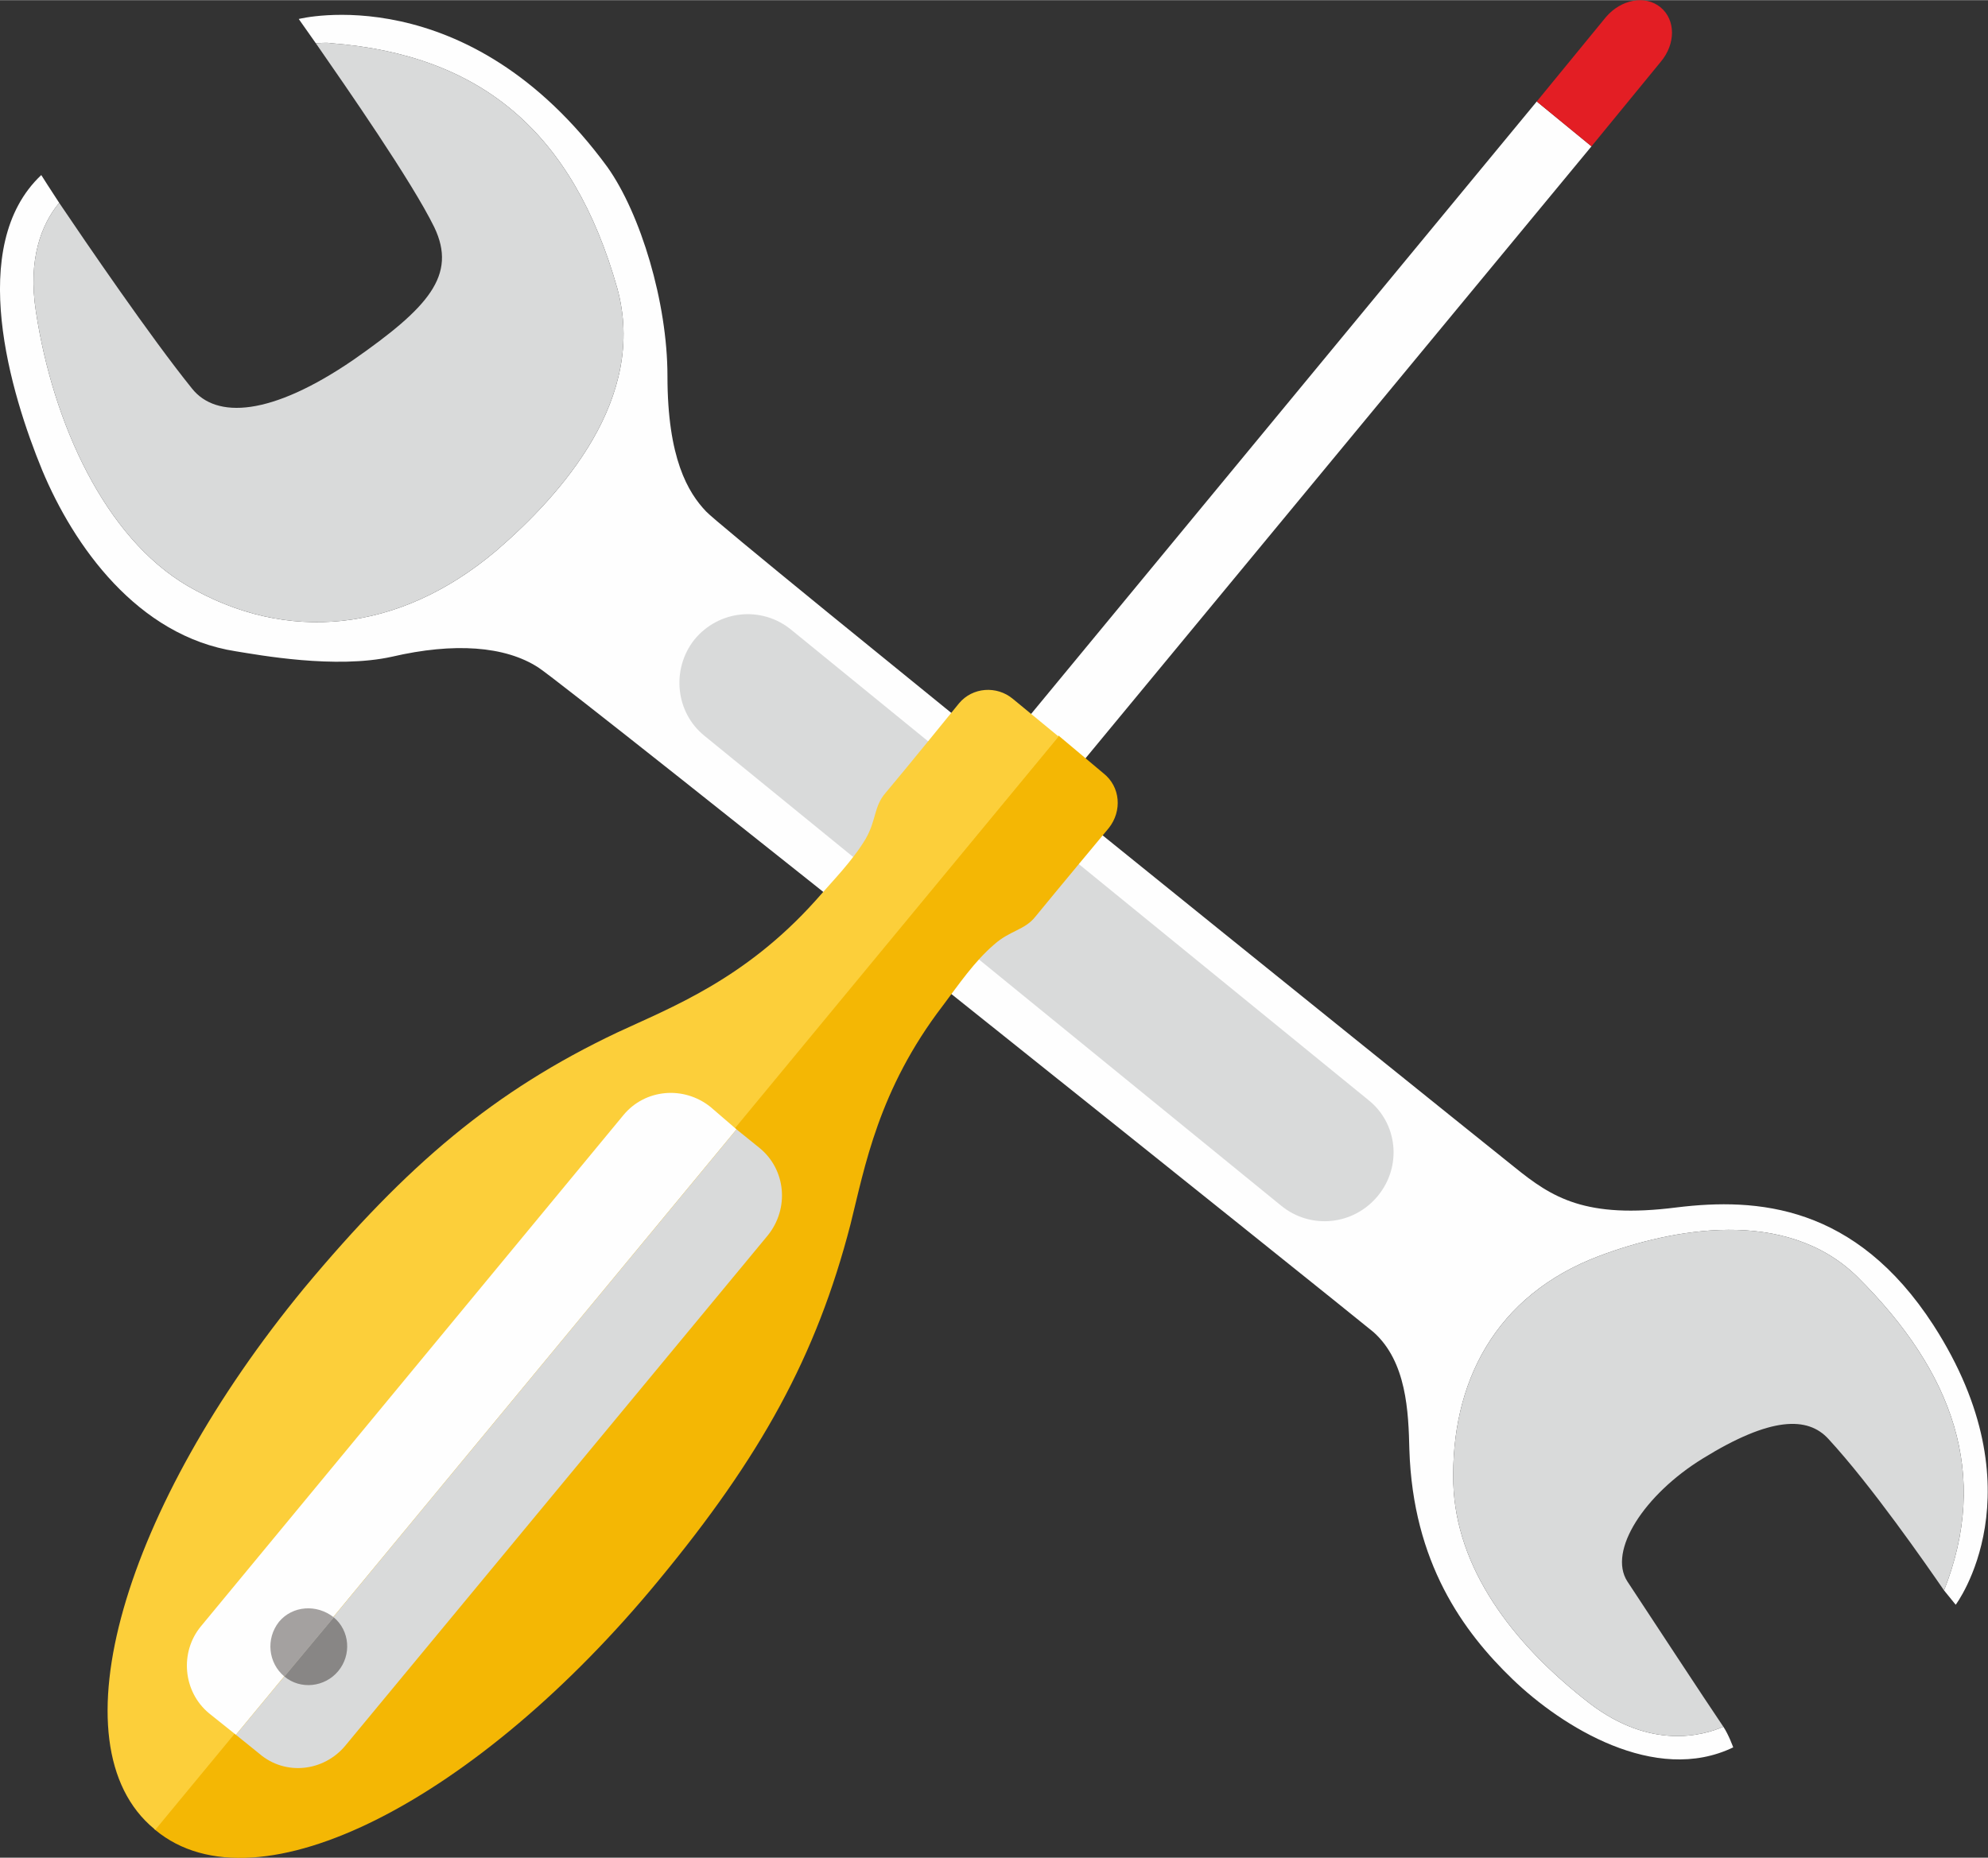
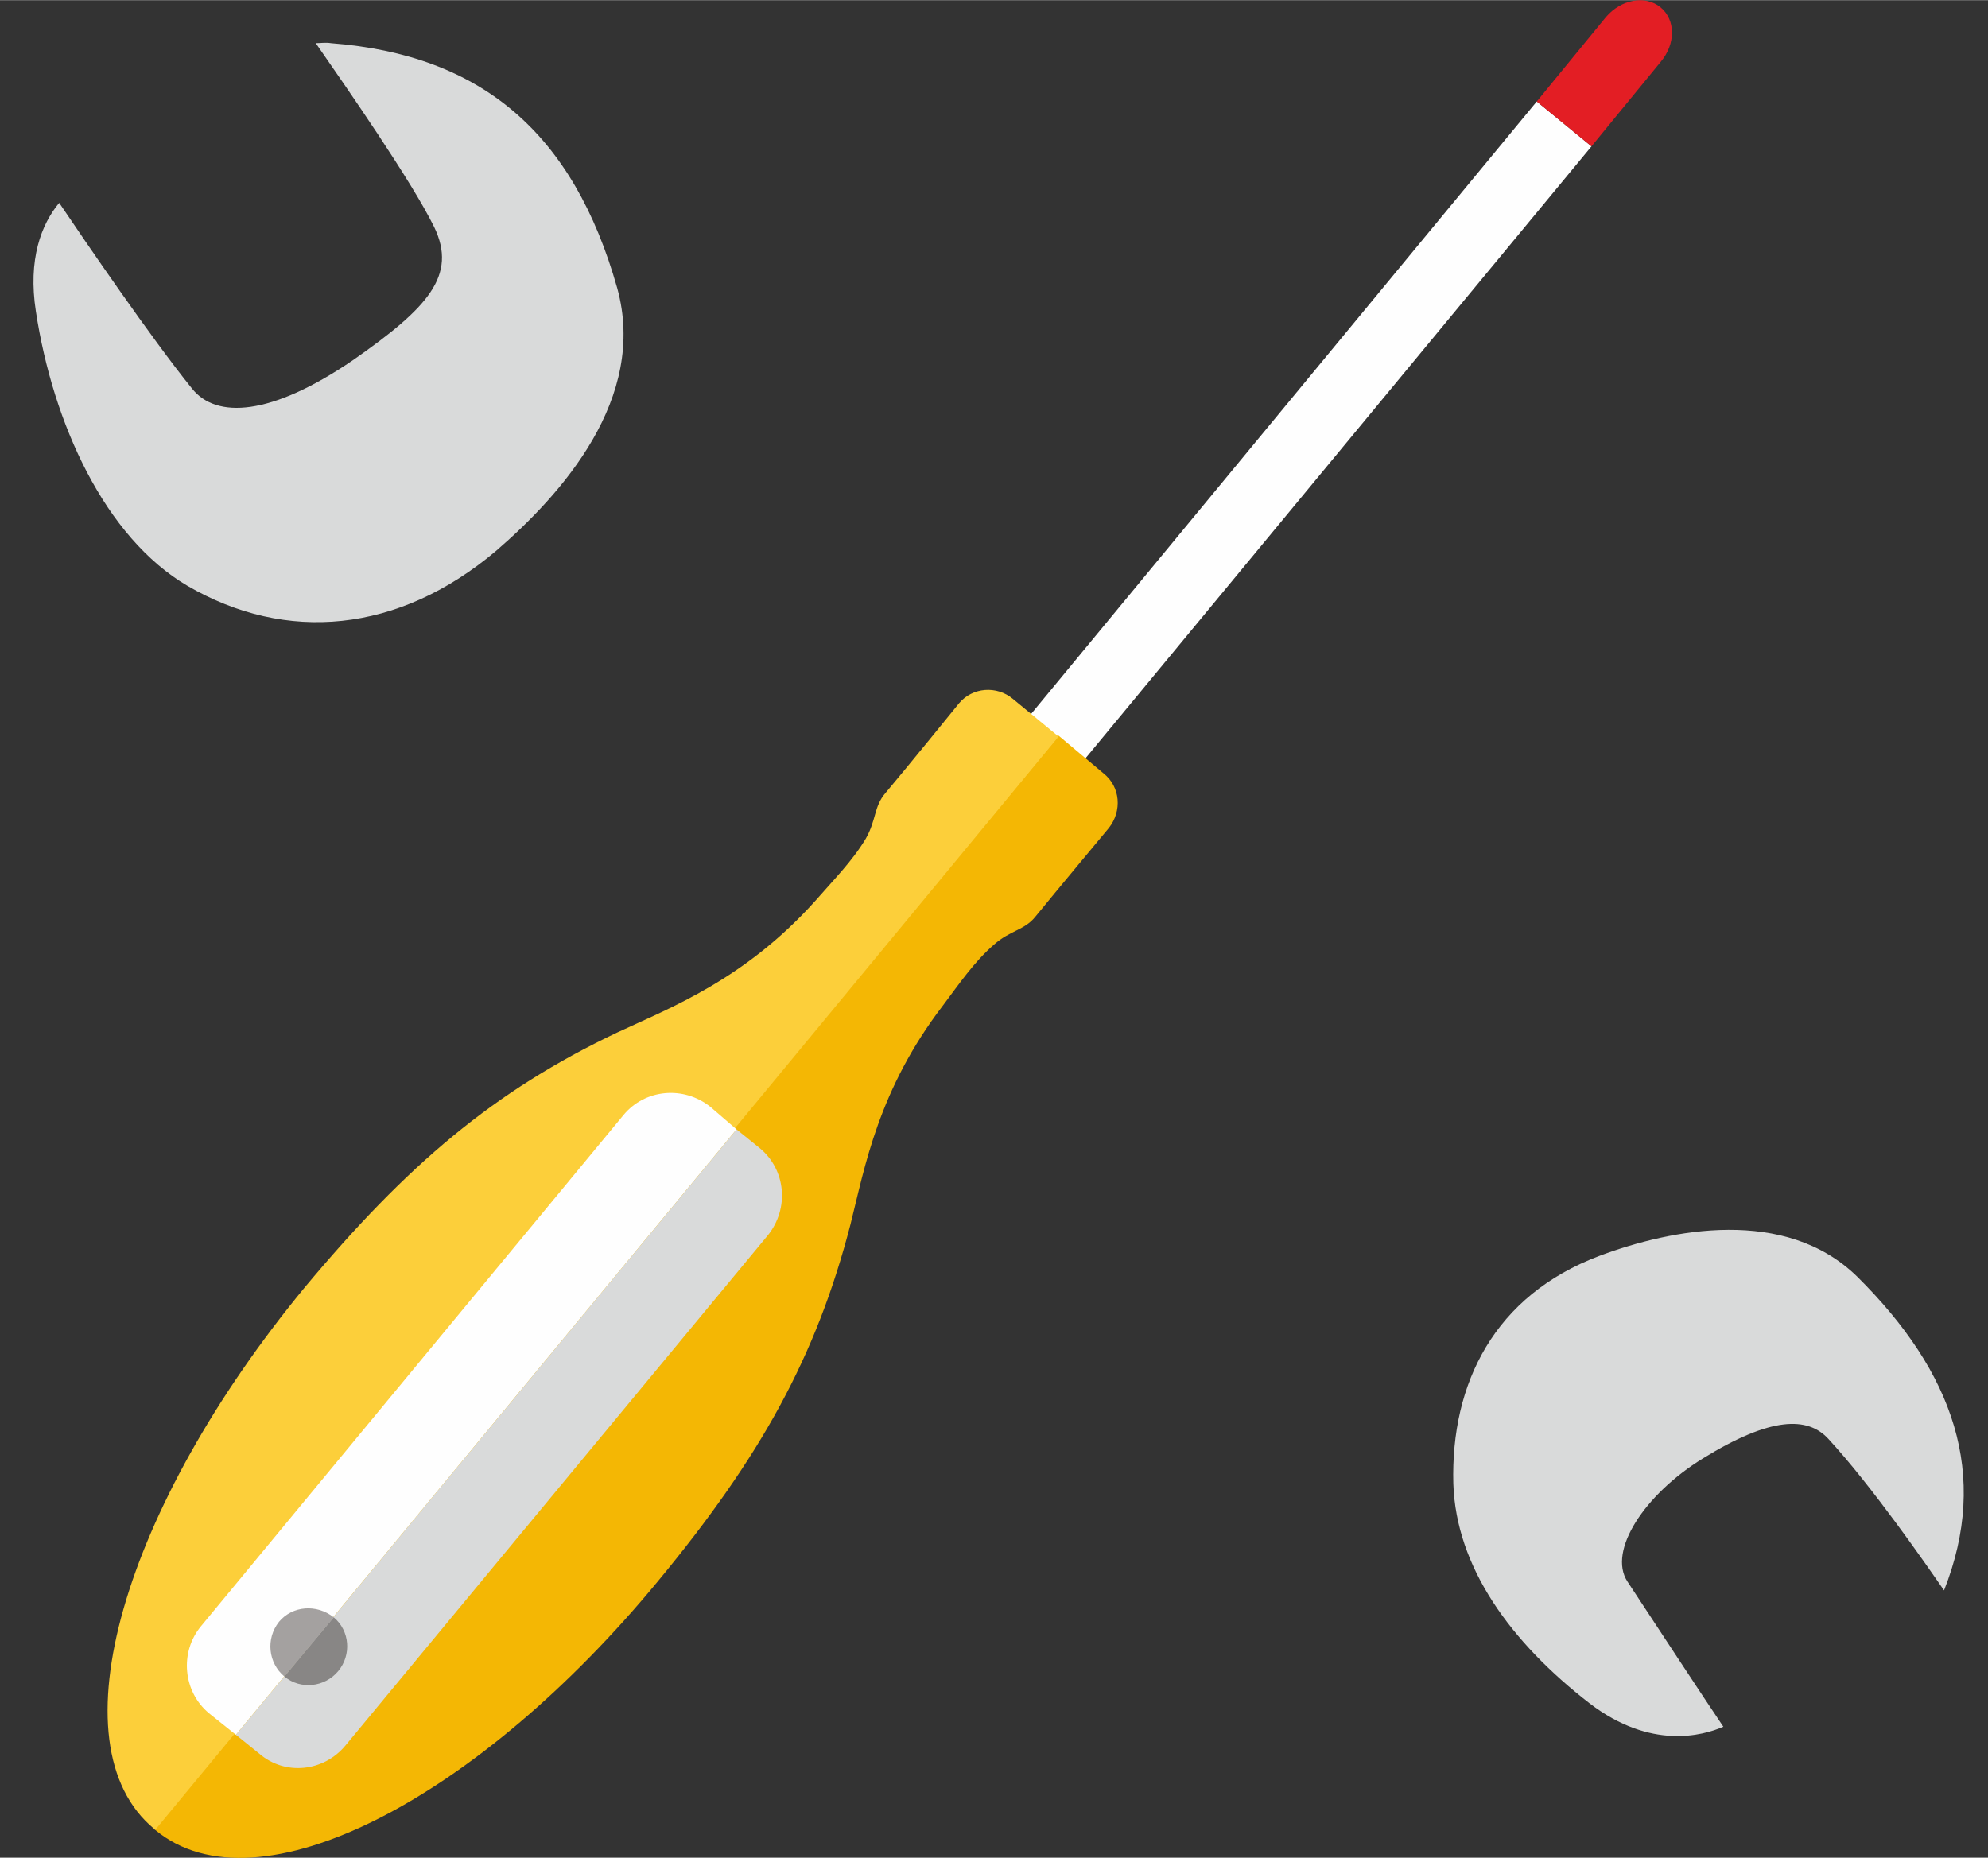
<svg xmlns="http://www.w3.org/2000/svg" xml:space="preserve" width="27.816mm" height="26mm" version="1.1" style="shape-rendering:geometricPrecision; text-rendering:geometricPrecision; image-rendering:optimizeQuality; fill-rule:evenodd; clip-rule:evenodd" viewBox="0 0 2216 2071">
  <rect x="0" y="0" width="2216" height="2071" fill="#333333" stroke="none" />
  <defs>
    <style type="text/css">
   
    .fil0 {fill:#FEFEFE;fill-rule:nonzero}
    .fil1 {fill:#D9DADA;fill-rule:nonzero}
    .fil2 {fill:#E31E24;fill-rule:nonzero}
    .fil4 {fill:#FCCF3A;fill-rule:nonzero}
    .fil3 {fill:#F4B704;fill-rule:nonzero}
    .fil5 {fill:#A4A1A0;fill-rule:nonzero}
    .fil6 {fill:#888685;fill-rule:nonzero}
   
  </style>
  </defs>
  <g id="Katman_x0020_1">
    <g id="_431296090000">
      <g>
-         <path class="fil0" d="M47 524c35,84 106,185 216,202 25,4 111,20 174,6 69,-16 126,-12 163,12 37,24 917,729 931,741 37,33 39,89 40,131 4,126 60,203 115,256 55,53 159,118 246,76 0,0 -5,-14 -11,-23 -23,10 -81,26 -149,-26 -88,-68 -149,-152 -152,-245 -3,-112 46,-210 163,-254 80,-30 207,-55 287,23 108,107 148,221 97,350 4,5 13,16 13,16 0,0 95,-126 -25,-312 -87,-134 -196,-142 -286,-131 -102,13 -139,-11 -181,-45 -105,-84 -881,-709 -901,-731 -20,-21 -43,-59 -43,-151 0,-82 -30,-181 -67,-233 -156,-213 -344,-165 -344,-165 0,0 7,10 19,27 5,0 11,-1 17,0 168,13 270,100 319,273 34,123 -62,230 -135,293 -109,92 -234,103 -344,39 -92,-54 -150,-181 -169,-306 -9,-58 6,-97 26,-121 -8,-12 -20,-31 -20,-31 -84,79 -34,244 1,329z" />
        <path class="fil1" d="M2070 1423c-80,-78 -207,-53 -287,-23 -117,44 -166,142 -163,254 3,93 64,177 152,245 68,52 126,36 149,26 -23,-34 -78,-118 -107,-162 -22,-34 19,-97 84,-137 76,-47 117,-47 140,-22 48,52 109,140 129,169 51,-129 11,-243 -97,-350z" />
        <path class="fil1" d="M40 347c19,125 77,252 169,306 110,64 235,53 344,-39 73,-63 169,-170 135,-293 -49,-173 -151,-260 -319,-273 -6,-1 -12,0 -17,0 34,49 107,154 132,205 26,54 -7,90 -90,148 -92,63 -153,66 -180,32 -46,-57 -119,-164 -148,-207 -20,24 -35,63 -26,121z" />
-         <path class="fil1" d="M774 713c27,-33 75,-38 108,-11l643 524c33,26 38,74 11,107l0 0c-27,33 -75,38 -108,11l-643 -524c-32,-26 -37,-74 -11,-107l0 0z" />
      </g>
      <g>
        <path class="fil0" d="M1013 961c-17,20 -17,48 0,62 17,13 44,8 60,-12l701 -848 -61 -50 -700 848z" />
        <path class="fil2" d="M1851 8c-17,-14 -44,-9 -61,11l-77 94 61 50 77 -94c17,-20 17,-47 0,-61z" />
        <path class="fil3" d="M948 1365c16,-64 31,-150 103,-244 18,-24 35,-49 57,-68 18,-16 34,-16 46,-31 22,-27 82,-99 82,-99 15,-19 13,-46 -6,-61l-50 -42 -1008 1219c1,1 1,1 1,1 114,95 361,-35 561,-278 114,-138 176,-250 214,-397z" />
        <path class="fil4" d="M688 1151c60,-28 142,-59 221,-147 20,-23 41,-44 56,-69 12,-21 9,-36 22,-51 22,-26 82,-100 82,-100 15,-18 42,-20 60,-5l51 42 -1007 1219c0,0 -1,-1 -1,-1 -114,-94 -33,-360 167,-603 115,-138 212,-220 349,-285z" />
        <path class="fil0" d="M792 1234c-30,-24 -73,-20 -97,9l-471 570c-24,29 -20,73 9,97l30 24 558 -675 -29 -25z" />
        <path class="fil1" d="M385 1946l471 -569c24,-30 20,-73 -9,-97l-26 -21 -558 675 26 21c29,25 72,20 96,-9z" />
        <path class="fil5" d="M372 1803c-19,-15 -46,-13 -61,5 -15,19 -12,46 6,61 0,0 0,0 0,0l55 -66c0,0 0,0 0,0z" />
-         <path class="fil6" d="M377 1863c15,-18 13,-45 -5,-60l-55 66c18,15 45,12 60,-6z" />
+         <path class="fil6" d="M377 1863c15,-18 13,-45 -5,-60l-55 66c18,15 45,12 60,-6" />
      </g>
    </g>
  </g>
</svg>